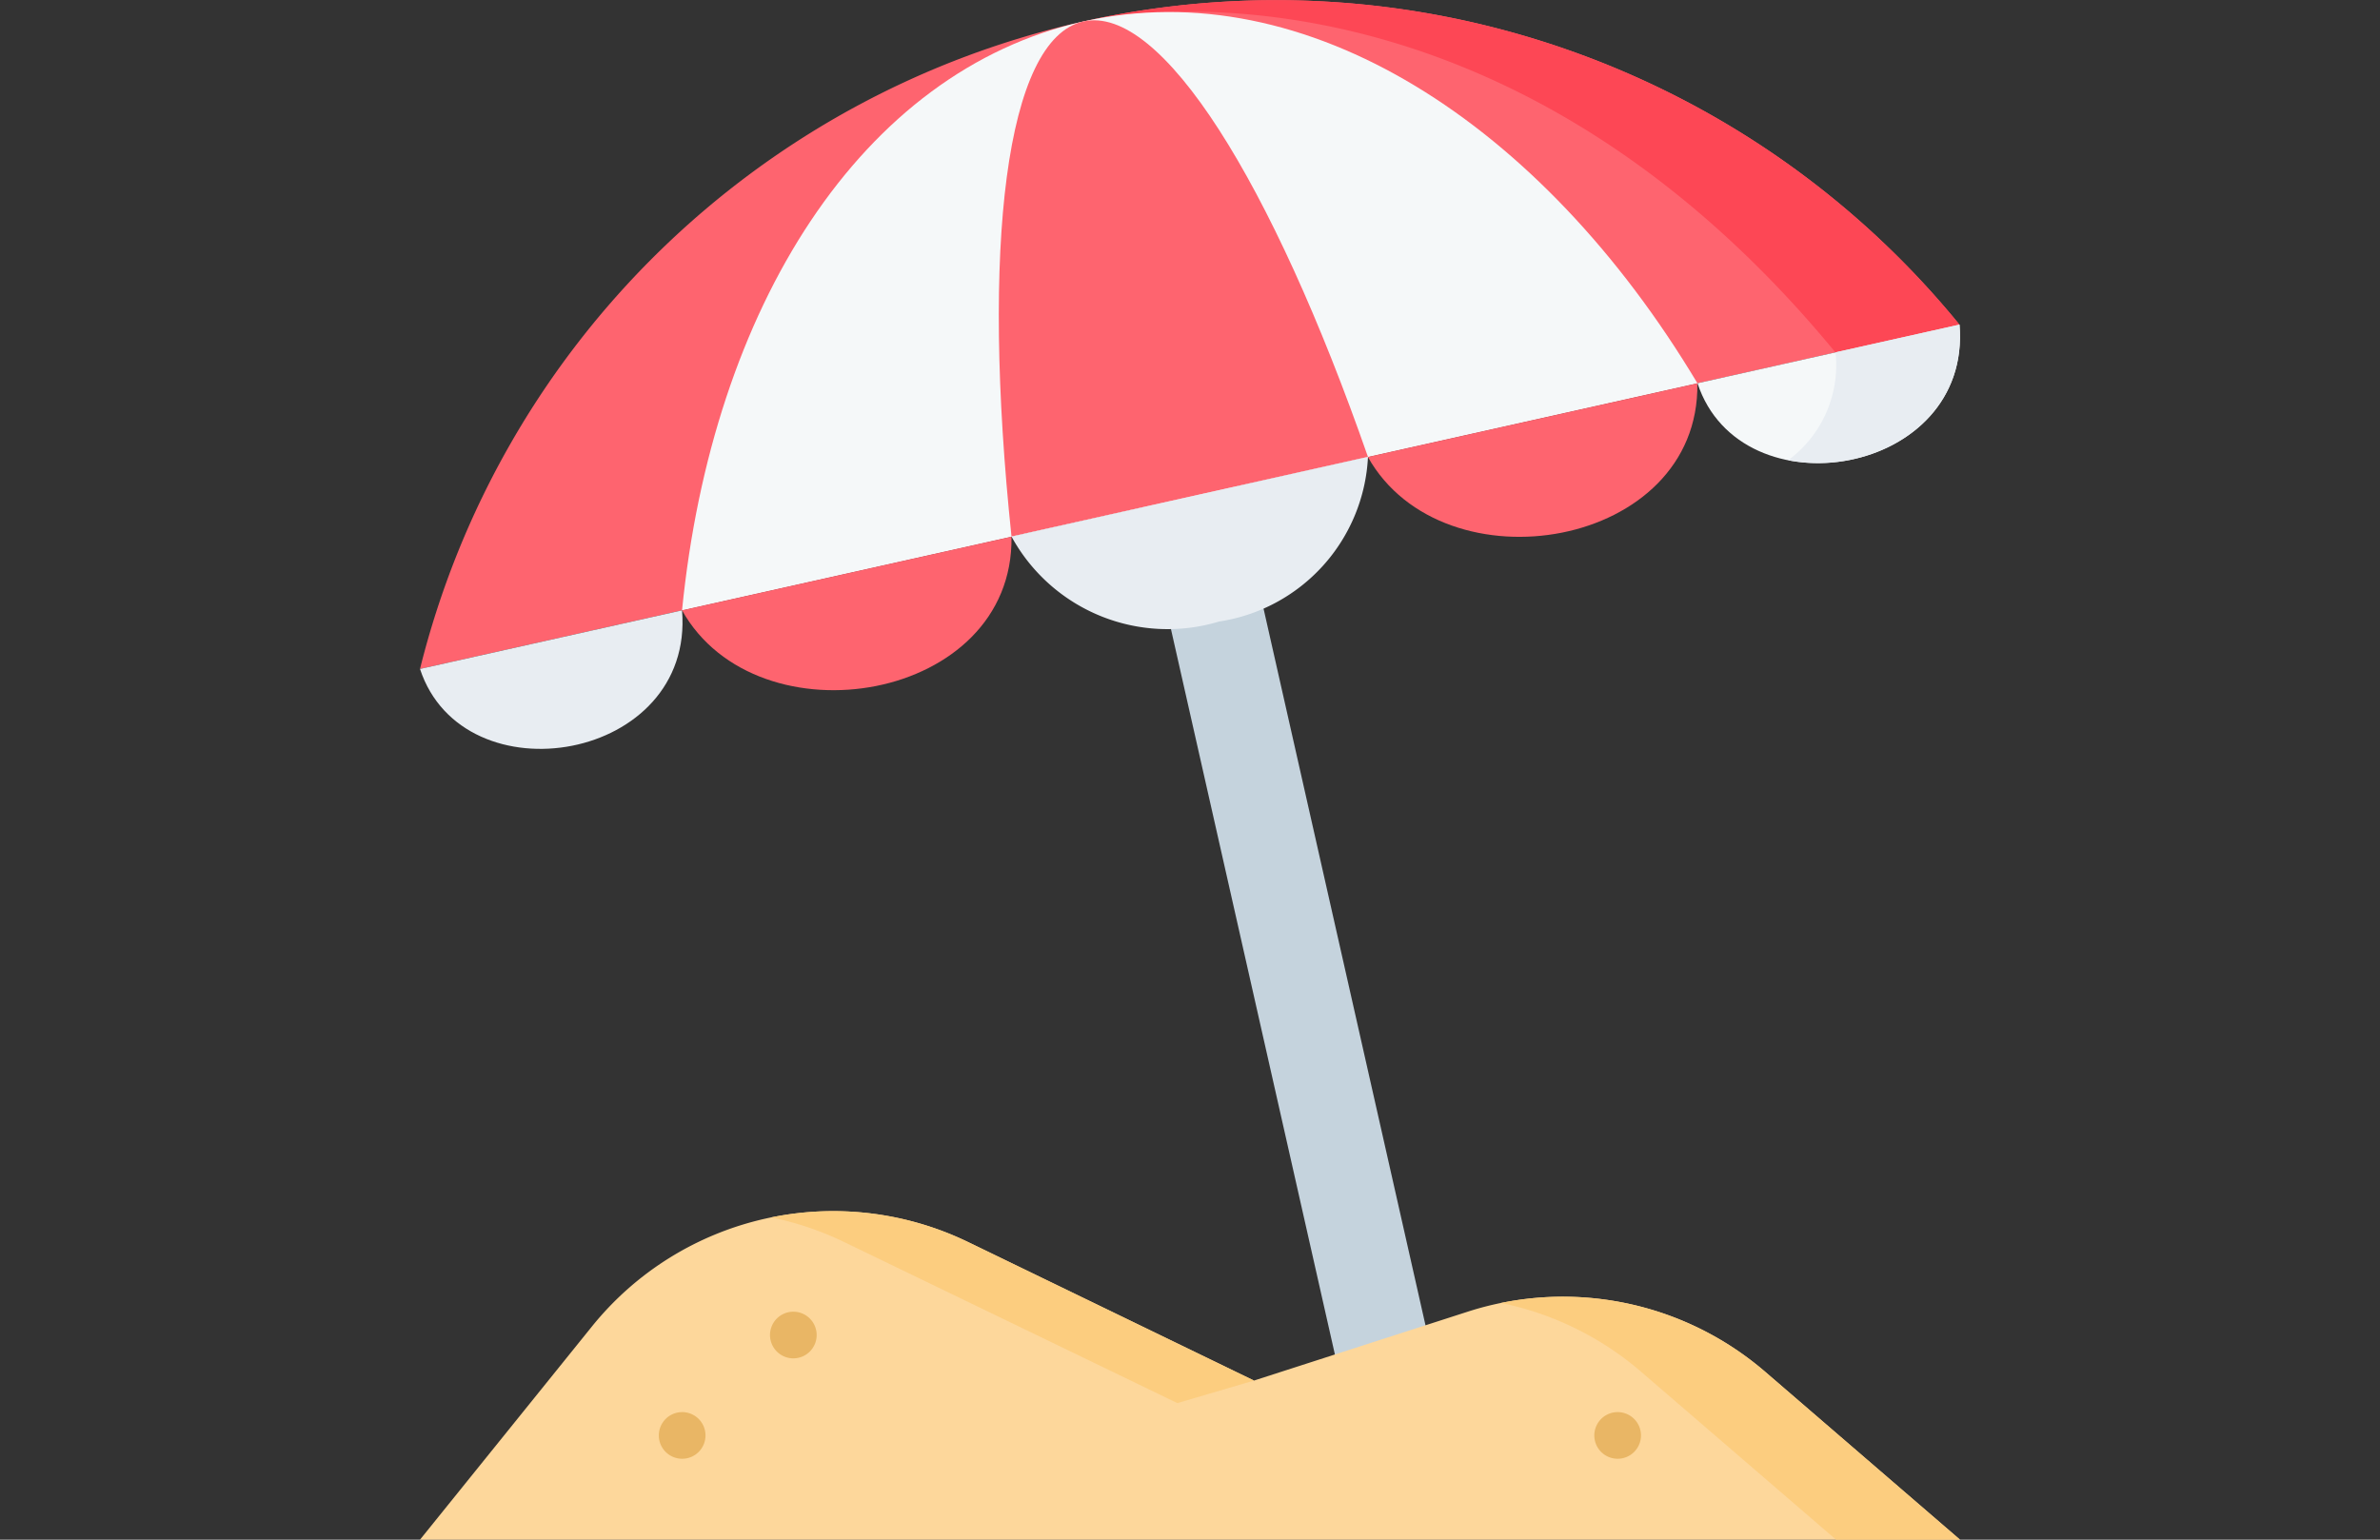
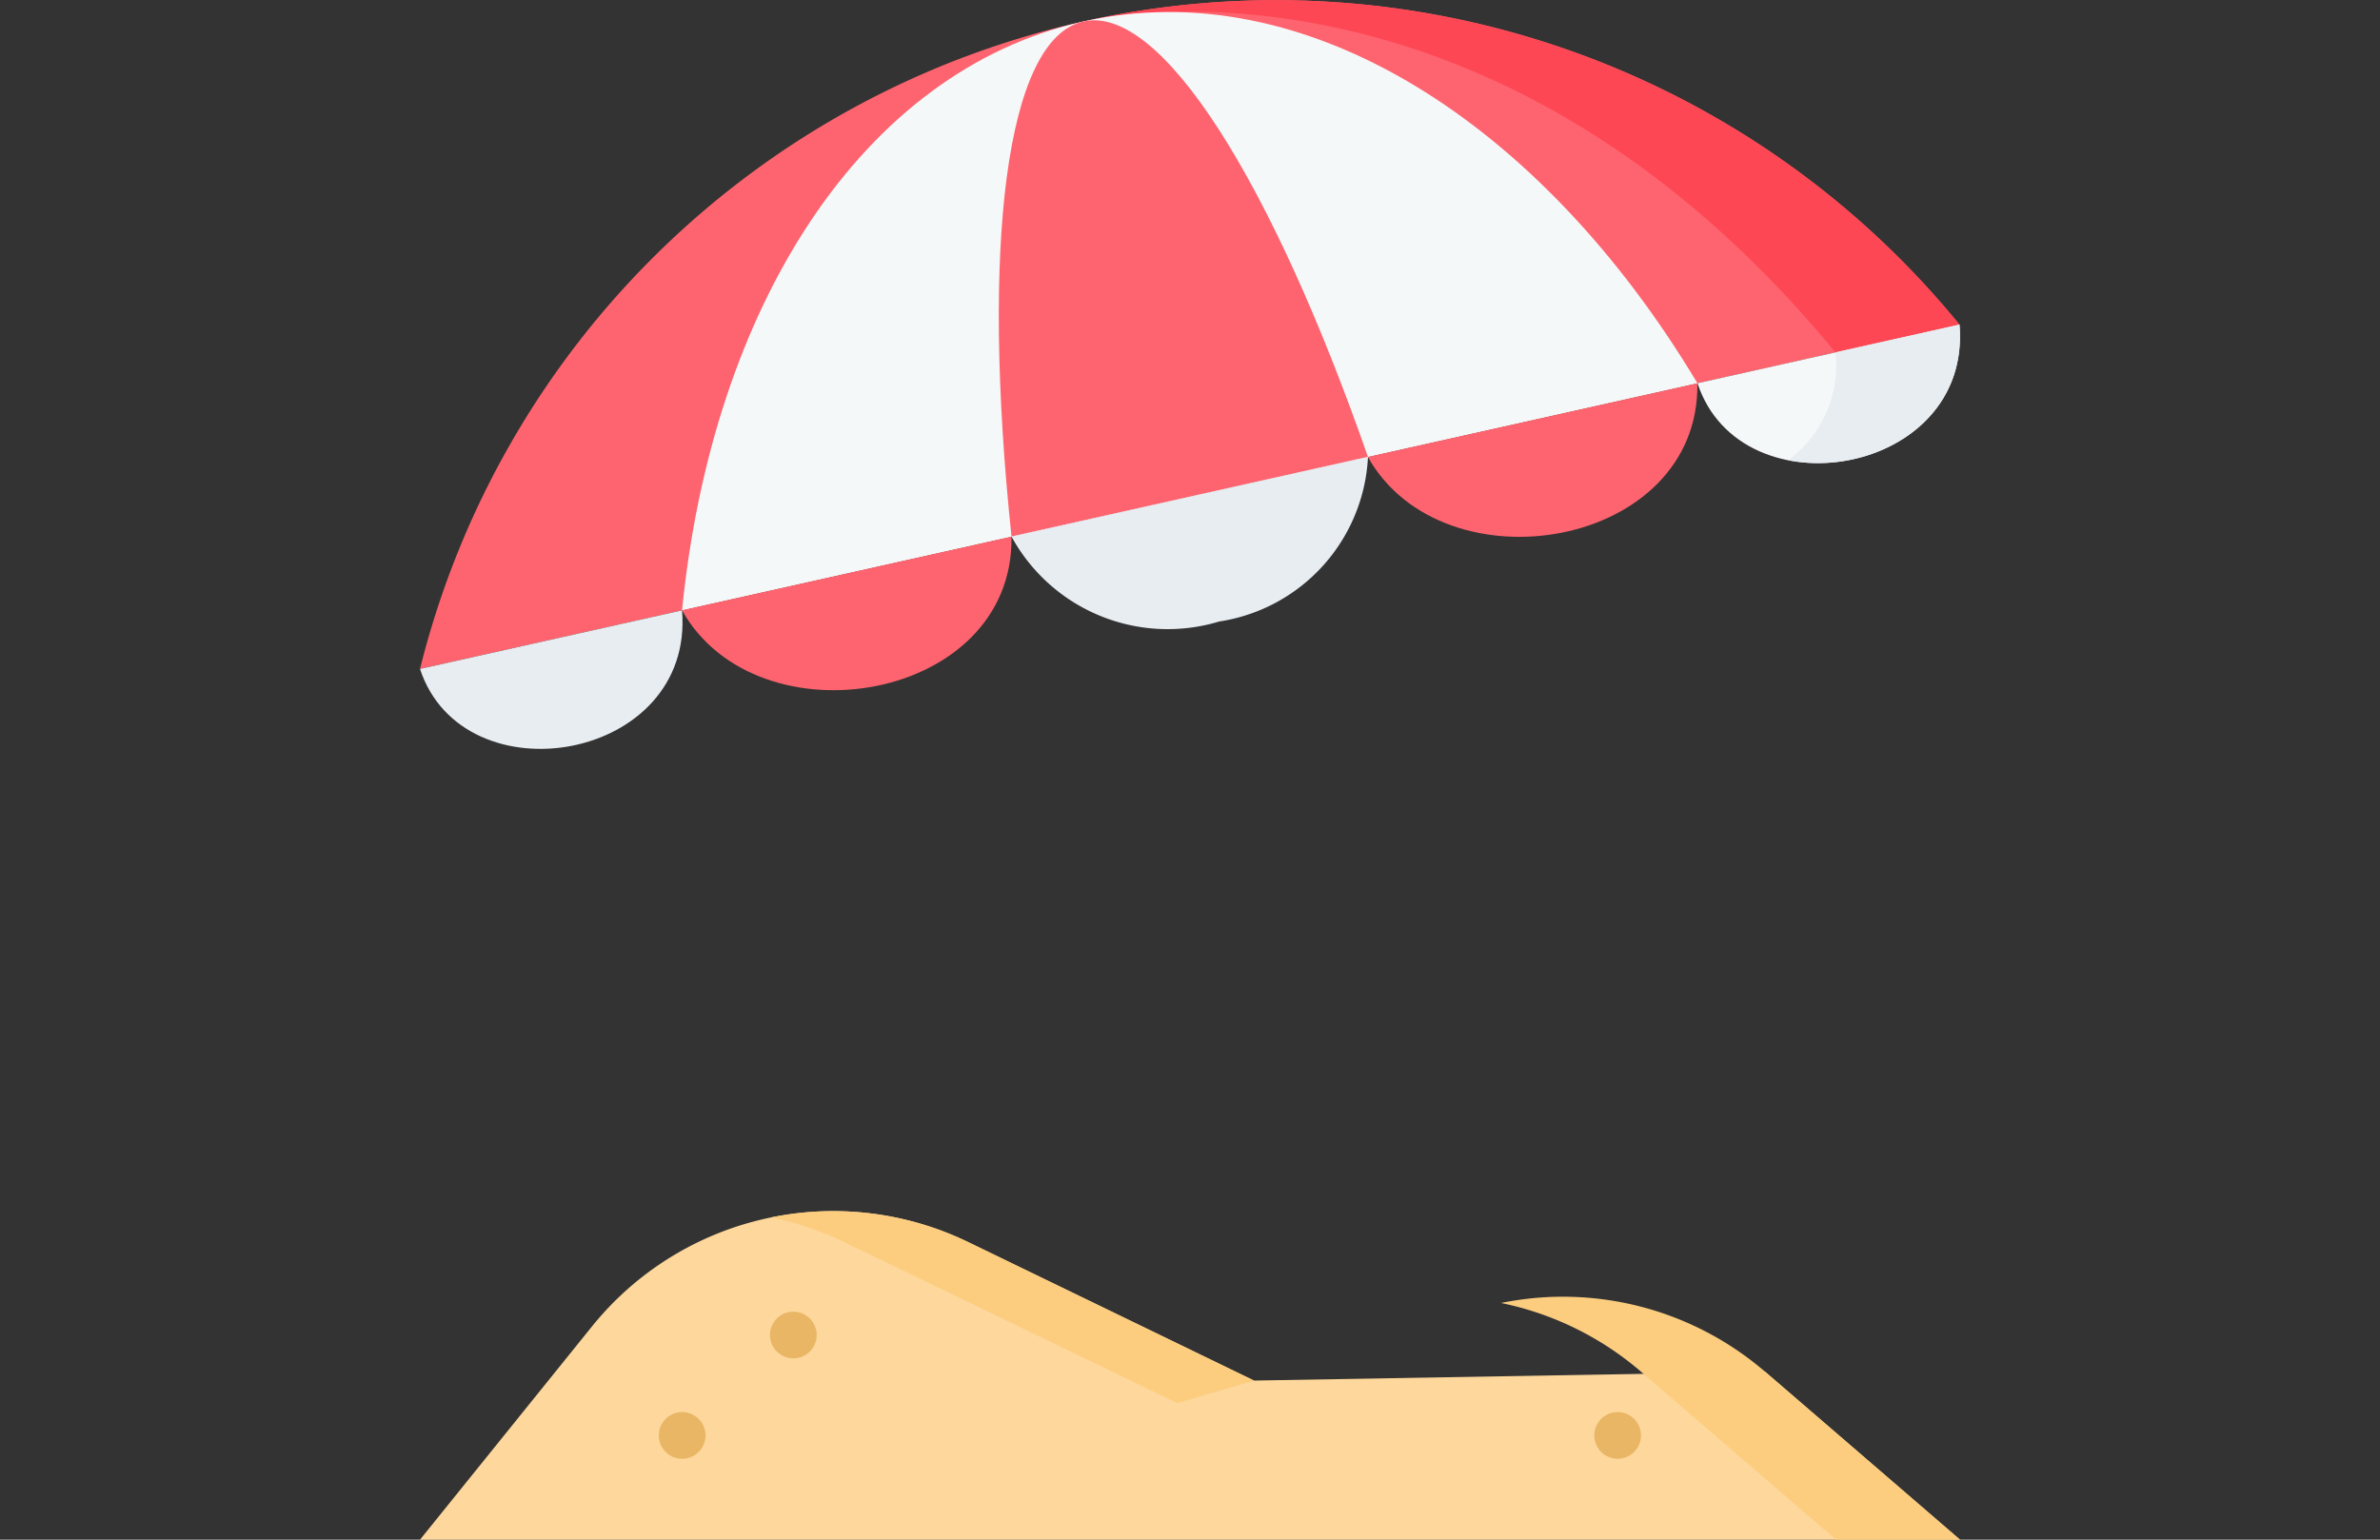
<svg xmlns="http://www.w3.org/2000/svg" width="51" height="33" viewBox="0 0 51 33">
  <rect x="0" y="0" width="51" height="33" fill="#333333" stroke="none" />
  <defs>
    <clipPath id="clip-path">
      <rect id="Rectangle_14" data-name="Rectangle 14" width="51" height="33" transform="translate(79 1598)" fill="#199aad" />
    </clipPath>
  </defs>
  <g id="Parasol" transform="translate(-79 -1598)" clip-path="url(#clip-path)">
    <g id="beach-umbrella" transform="translate(88 1598)">
      <g id="Groupe_197" data-name="Groupe 197">
-         <path id="Tracé_247" data-name="Tracé 247" d="M20.981,31.533a1.016,1.016,0,0,1-.99-.794L15.151,9.319a1.016,1.016,0,1,1,1.983-.444l4.839,21.419a1.017,1.017,0,0,1-.992,1.238Z" fill="#c5d3dd" />
        <g id="Groupe_196" data-name="Groupe 196">
          <g id="Groupe_195" data-name="Groupe 195">
            <g id="Groupe_192" data-name="Groupe 192">
              <path id="Tracé_248" data-name="Tracé 248" d="M14.214.46a18.9,18.9,0,0,1,18.775,6.5L0,14.338A18.891,18.891,0,0,1,14.214.46Z" fill="#fe646f" />
            </g>
            <path id="Tracé_249" data-name="Tracé 249" d="M30.331,7.553l2.658-.595A18.9,18.9,0,0,0,14.214.46S22.741-1.66,30.331,7.553Z" fill="#fd4755" />
            <g id="Groupe_193" data-name="Groupe 193">
              <path id="Tracé_250" data-name="Tracé 250" d="M14.214.46c4.761-1.065,9.812,2.16,13.16,7.755L5.615,13.082C6.259,6.594,9.453,1.525,14.214.46Z" fill="#f5f8f9" />
            </g>
            <g id="Groupe_194" data-name="Groupe 194">
              <path id="Tracé_251" data-name="Tracé 251" d="M14.214.46c1.672-.374,4.047,3.45,6.1,9.334L12.675,11.5C12.024,5.3,12.543.834,14.214.46Z" fill="#fe646f" />
            </g>
          </g>
          <path id="Tracé_252" data-name="Tracé 252" d="M0,14.338c.929,2.819,5.885,1.99,5.615-1.256Z" fill="#e8edf2" />
          <path id="Tracé_253" data-name="Tracé 253" d="M27.375,8.214c.929,2.819,5.885,1.99,5.615-1.256Z" fill="#f5f8f9" />
          <path id="Tracé_254" data-name="Tracé 254" d="M32.989,6.958,27.375,8.214h0l2.958-.662a2.534,2.534,0,0,1-1.014,2.312c1.721.34,3.85-.75,3.67-2.907Z" fill="#e8edf2" />
          <path id="Tracé_255" data-name="Tracé 255" d="M5.615,13.082c1.621,2.884,7.114,1.966,7.06-1.579Z" fill="#fe646f" />
          <path id="Tracé_256" data-name="Tracé 256" d="M20.312,9.795c1.621,2.884,7.114,1.966,7.06-1.579Z" fill="#fe646f" />
          <path id="Tracé_257" data-name="Tracé 257" d="M12.675,11.5a3.813,3.813,0,0,0,4.45,1.821,3.756,3.756,0,0,0,3.189-3.53Z" fill="#e8edf2" />
        </g>
      </g>
      <g id="Groupe_202" data-name="Groupe 202">
-         <path id="Tracé_258" data-name="Tracé 258" d="M28.823,29.4a6.64,6.64,0,0,0-6.364-1.289L17.871,29.59l-6.122-2.967a6.64,6.64,0,0,0-8.065,1.808L0,33H33Z" fill="#fdd79b" />
+         <path id="Tracé_258" data-name="Tracé 258" d="M28.823,29.4L17.871,29.59l-6.122-2.967a6.64,6.64,0,0,0-8.065,1.808L0,33H33Z" fill="#fdd79b" />
        <g id="Groupe_198" data-name="Groupe 198">
          <path id="Tracé_259" data-name="Tracé 259" d="M28.823,29.4a6.639,6.639,0,0,0-5.658-1.473,6.635,6.635,0,0,1,3,1.473L30.344,33H33Z" fill="#fccd7f" />
          <path id="Tracé_260" data-name="Tracé 260" d="M9.093,26.623l7.136,3.45,1.642-.483-6.122-2.967a6.626,6.626,0,0,0-4.221-.53,6.636,6.636,0,0,1,1.565.53Z" fill="#fccd7f" />
        </g>
        <g id="Groupe_199" data-name="Groupe 199">
          <path id="Tracé_261" data-name="Tracé 261" fill="#fdd79b" />
          <path id="Tracé_262" data-name="Tracé 262" d="M8,29.114a.5.5,0,1,1,.5-.5A.5.5,0,0,1,8,29.114Z" fill="#e9b665" />
        </g>
        <g id="Groupe_200" data-name="Groupe 200">
          <path id="Tracé_263" data-name="Tracé 263" fill="#fdd79b" />
          <path id="Tracé_264" data-name="Tracé 264" d="M5.617,31.266a.5.5,0,1,1,.5-.528.5.5,0,0,1-.5.528Z" fill="#e9b665" />
        </g>
        <g id="Groupe_201" data-name="Groupe 201">
          <path id="Tracé_265" data-name="Tracé 265" fill="#fdd79b" />
          <path id="Tracé_266" data-name="Tracé 266" d="M25.663,31.266a.5.5,0,1,1,.5-.528A.5.5,0,0,1,25.663,31.266Z" fill="#e9b665" />
        </g>
      </g>
    </g>
  </g>
</svg>